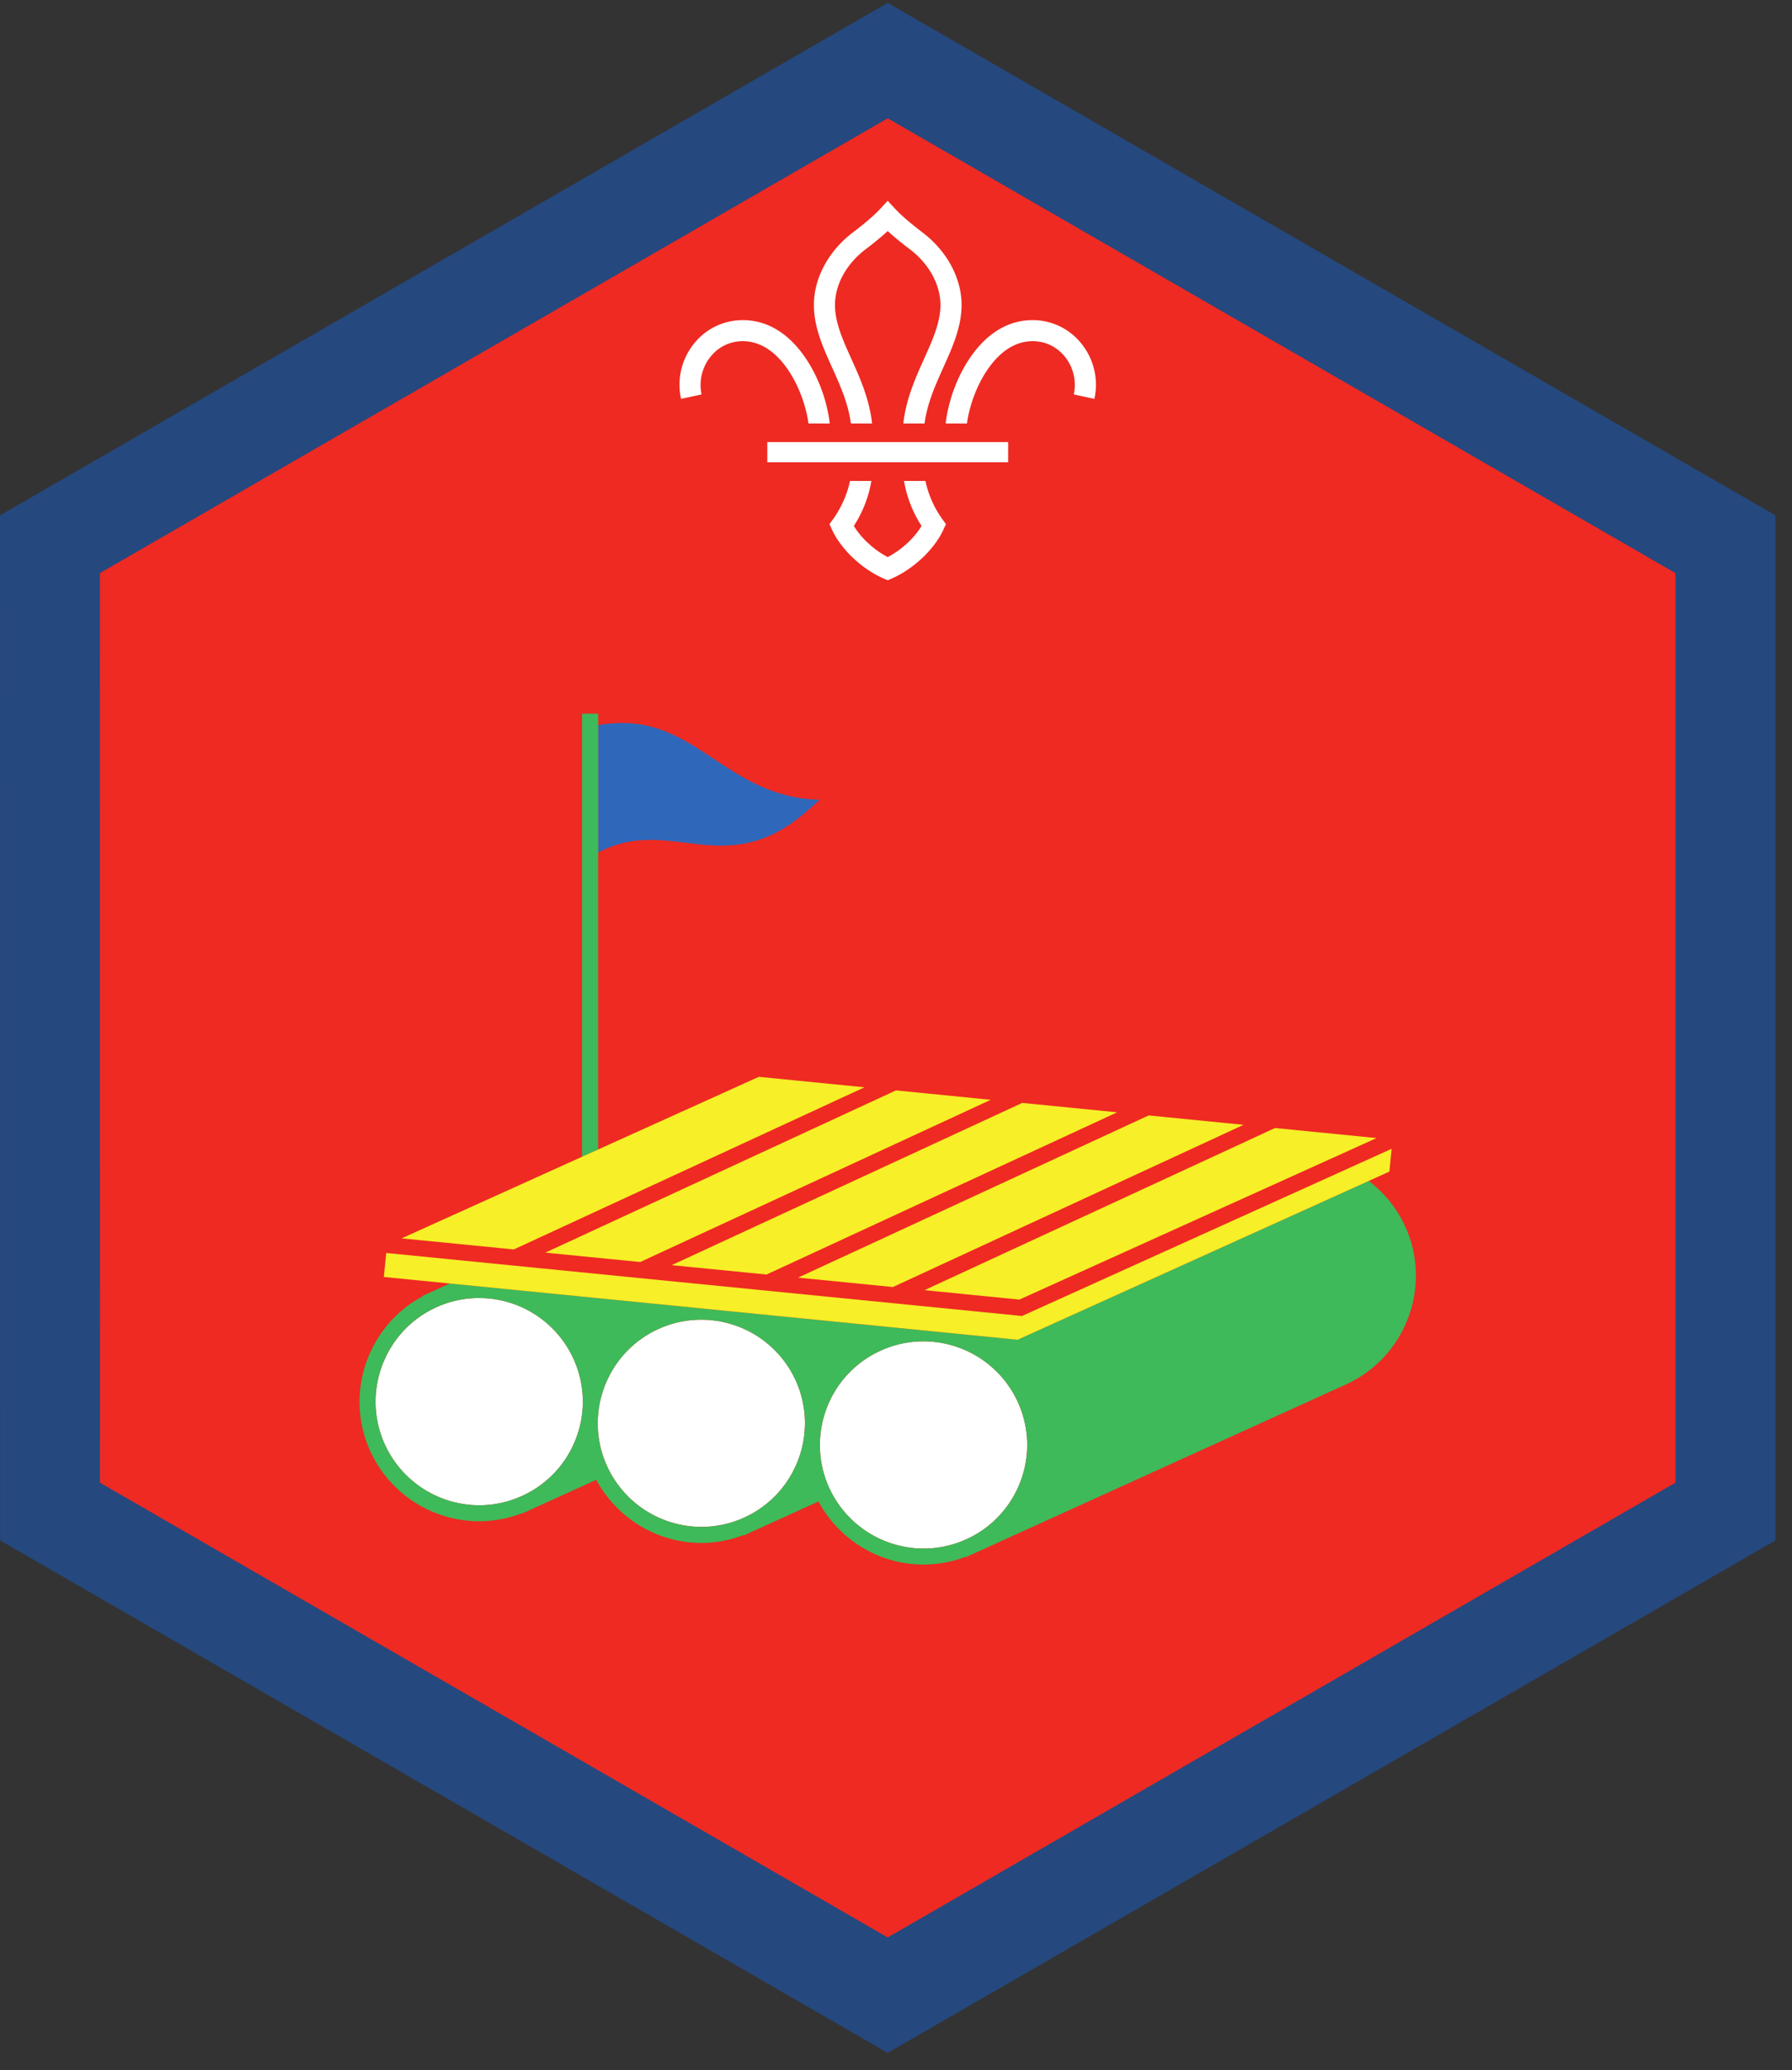
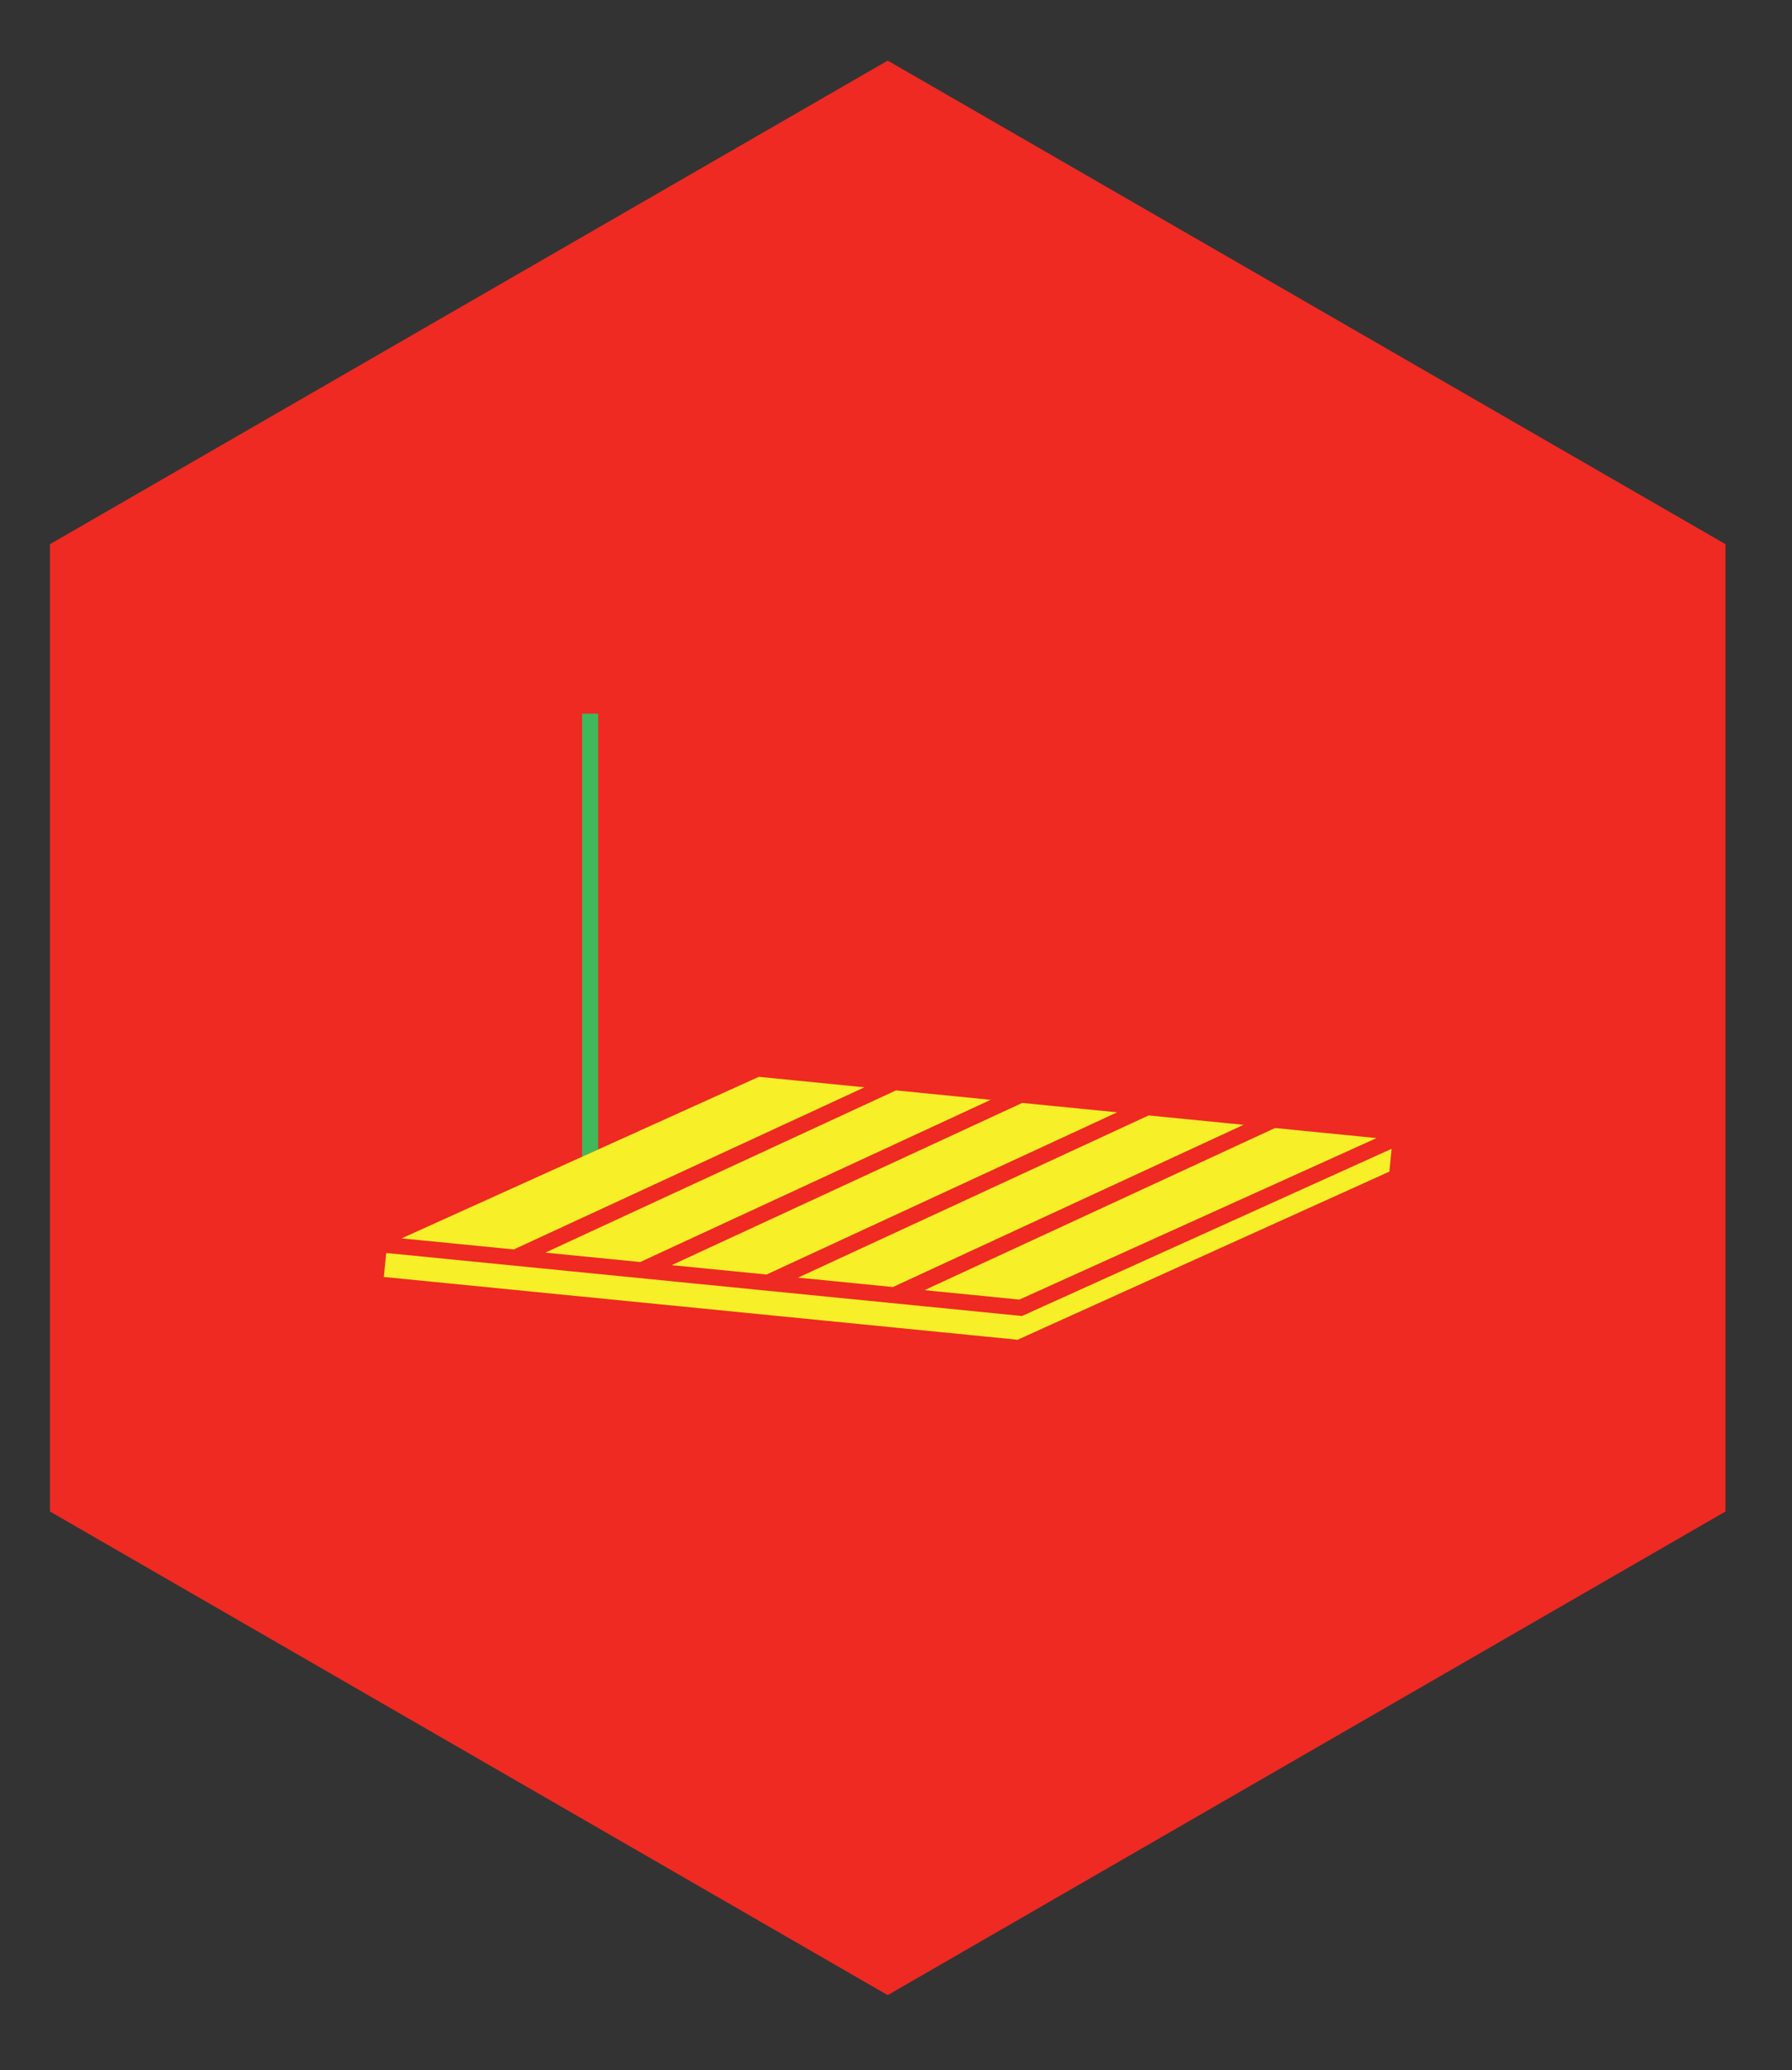
<svg xmlns="http://www.w3.org/2000/svg" height="158.667" viewBox="0 0 137.333 158.667" width="137.333">
  <rect x="0" y="0" width="137.333" height="158.667" fill="#333333" stroke="none" />
  <path d="M68.03 152.91L3.829 115.843V41.707L68.031 4.644l64.204 37.063v74.136L68.03 152.91" fill="#ee2a22" />
-   <path d="M68.027.223L0 39.498l.005 78.558 68.022 39.276h.009l68.027-39.27V39.497L68.036.223zM7.66 113.635l-.005-69.71L68.031 9.067l60.37 34.858v69.71l-60.37 34.853-60.37-34.853" fill="#25487f" />
-   <path d="M61.693 62.296c.714-.604 1.114-1 1.114-1-7.552-.21-9.588-7.027-16.968-5.719v9.77c5.473-2.947 9.63 2.24 15.854-3.051" fill="#2f68bb" />
  <path d="M45.839 65.348V54.696h-1.23v33.959l1.23-.558v-22.75" fill="#3eba5a" />
-   <path d="M40.005 114.65a7.914 7.914 0 0 0 4.151-4.438 7.874 7.874 0 0 0-.208-6.073 7.949 7.949 0 0 0-7.234-4.656c-1.13 0-2.235.234-3.277.71-3.984 1.811-5.754 6.53-3.942 10.514a7.957 7.957 0 0 0 7.234 4.656c1.13 0 2.235-.239 3.276-.714M53.755 117.02a7.84 7.84 0 0 0 3.276-.71c3.985-1.812 5.755-6.525 3.948-10.514a7.958 7.958 0 0 0-7.234-4.652c-1.136 0-2.24.235-3.281.71-3.985 1.811-5.756 6.525-3.943 10.509a7.96 7.96 0 0 0 7.234 4.657M70.781 118.681a7.84 7.84 0 0 0 3.276-.71 7.903 7.903 0 0 0 4.15-4.436 7.867 7.867 0 0 0-.202-6.072 7.959 7.959 0 0 0-7.234-4.661 7.84 7.84 0 0 0-3.276.713 7.894 7.894 0 0 0-4.151 4.437 7.906 7.906 0 0 0 .203 6.077 7.957 7.957 0 0 0 7.234 4.652" fill="#fff" />
-   <path d="M70.781 118.681a7.957 7.957 0 0 1-7.234-4.652 7.906 7.906 0 0 1-.203-6.077 7.894 7.894 0 0 1 4.15-4.437 7.84 7.84 0 0 1 3.277-.713 7.959 7.959 0 0 1 7.234 4.66 7.867 7.867 0 0 1 .203 6.073 7.903 7.903 0 0 1-4.15 4.437 7.84 7.84 0 0 1-3.277.71m-13.75-2.372a7.81 7.81 0 0 1-3.276.715 7.969 7.969 0 0 1-7.234-4.657c-1.813-3.99-.042-8.703 3.948-10.515a7.815 7.815 0 0 1 3.276-.71 7.954 7.954 0 0 1 7.234 4.659c1.807 3.983.037 8.696-3.948 10.508m-12.875-6.098a7.895 7.895 0 0 1-4.15 4.437 7.853 7.853 0 0 1-3.277.714 7.963 7.963 0 0 1-7.234-4.656c-1.812-3.984-.042-8.703 3.942-10.515a7.846 7.846 0 0 1 3.277-.71 7.954 7.954 0 0 1 7.234 4.657 7.873 7.873 0 0 1 .208 6.073m63.527-16.235a9.159 9.159 0 0 0-2.787-3.468l-26.912 12.172-3.624-.36-39.887-3.953-2.104.959.011.032c-4.208 2.26-6.01 7.443-4.005 11.853a9.193 9.193 0 0 0 8.354 5.38 9.034 9.034 0 0 0 3.214-.599l.01.032 5.744-2.609c1.59 2.947 4.672 4.837 8.058 4.837a9.046 9.046 0 0 0 3.214-.604l.015.037 5.74-2.609c1.588 2.948 4.678 4.833 8.057 4.833a9.146 9.146 0 0 0 3.214-.594l.015.032 29.115-13.23a9.118 9.118 0 0 0 4.792-5.125 9.091 9.091 0 0 0-.234-7.016" fill="#3eba5a" />
  <path d="M68.437 101.733l.418.042 5.509.546 3.62.36 26.912-12.172 1.583-.718.172-1.746-28.328 12.814-48.725-4.83-.182 1.84 5.057.5 33.964 3.364" fill="#f7ef27" />
  <path d="M41.792 96.004l7.27.719L75.928 84.29l-7.266-.72-26.869 12.433M70.85 98.879l7.27.724 27.375-12.38-7.781-.77-26.865 12.426M51.473 96.963l7.272.718 26.87-12.432-7.276-.72-26.866 12.434M61.161 97.92l7.27.719 26.872-12.432-7.276-.719L61.16 97.92M39.375 95.759L66.25 83.332l-8.095-.803-12.312 5.568-1.235.558-13.833 6.255 8.599.849" fill="#f7ef27" />
-   <path d="M60.479 28.472c.89 1.365 1.338 2.928 1.48 3.985h1.629c-.14-1.297-.661-3.193-1.755-4.87-1.302-1.995-2.994-3.052-4.901-3.052h-.01a4.764 4.764 0 0 0-3.729 1.792 5.025 5.025 0 0 0-1 4.245l1.572-.344a3.47 3.47 0 0 1 .683-2.885c.62-.771 1.5-1.194 2.473-1.194h.006c1.688 0 2.865 1.267 3.552 2.323M72.219 39.79a7.866 7.866 0 0 1-1.298-2.931h-1.64a9.155 9.155 0 0 0 1.344 3.451c-.552.929-1.546 1.84-2.594 2.386v-.004.004c-1.047-.547-2.041-1.457-2.594-2.386a9.247 9.247 0 0 0 1.344-3.451h-1.64c-.204 1.004-.668 2.051-1.297 2.932l-.276.38.197.426c.683 1.495 2.266 2.995 3.938 3.735l.328.14h.005l.324-.14c1.67-.74 3.255-2.24 3.937-3.735l.198-.426-.276-.38M75.584 28.472c-.89 1.365-1.339 2.928-1.48 3.985h-1.63c.14-1.297.662-3.193 1.755-4.87 1.302-1.995 2.995-3.052 4.902-3.052h.01c1.452 0 2.812.652 3.728 1.792a5.01 5.01 0 0 1 1 4.245l-1.577-.344a3.447 3.447 0 0 0-.677-2.885c-.625-.771-1.495-1.194-2.475-1.194h-.004c-1.688 0-2.865 1.267-3.552 2.323M65.208 32.457h1.625c-.202-1.874-.937-3.505-1.588-4.953-.652-1.443-1.266-2.808-1.255-4.161.015-1.568.9-3.156 2.385-4.266.256-.193.994-.761 1.656-1.37.662.609 1.4 1.177 1.662 1.37 1.479 1.11 2.364 2.698 2.38 4.266.01 1.353-.604 2.718-1.256 4.161-.65 1.448-1.385 3.079-1.588 4.953h1.626c.202-1.547.828-2.937 1.437-4.286.724-1.61 1.405-3.131 1.401-4.844-.021-2.063-1.157-4.135-3.037-5.542-.219-.166-1.37-1.046-2.036-1.76l-.59-.636-.587.636c-.667.714-1.818 1.594-2.041 1.76-1.875 1.407-3.011 3.479-3.027 5.542-.011 1.713.672 3.234 1.396 4.844.61 1.349 1.234 2.74 1.437 4.286M58.803 35.43H77.26v-1.546H58.803z" fill="#fff" />
</svg>